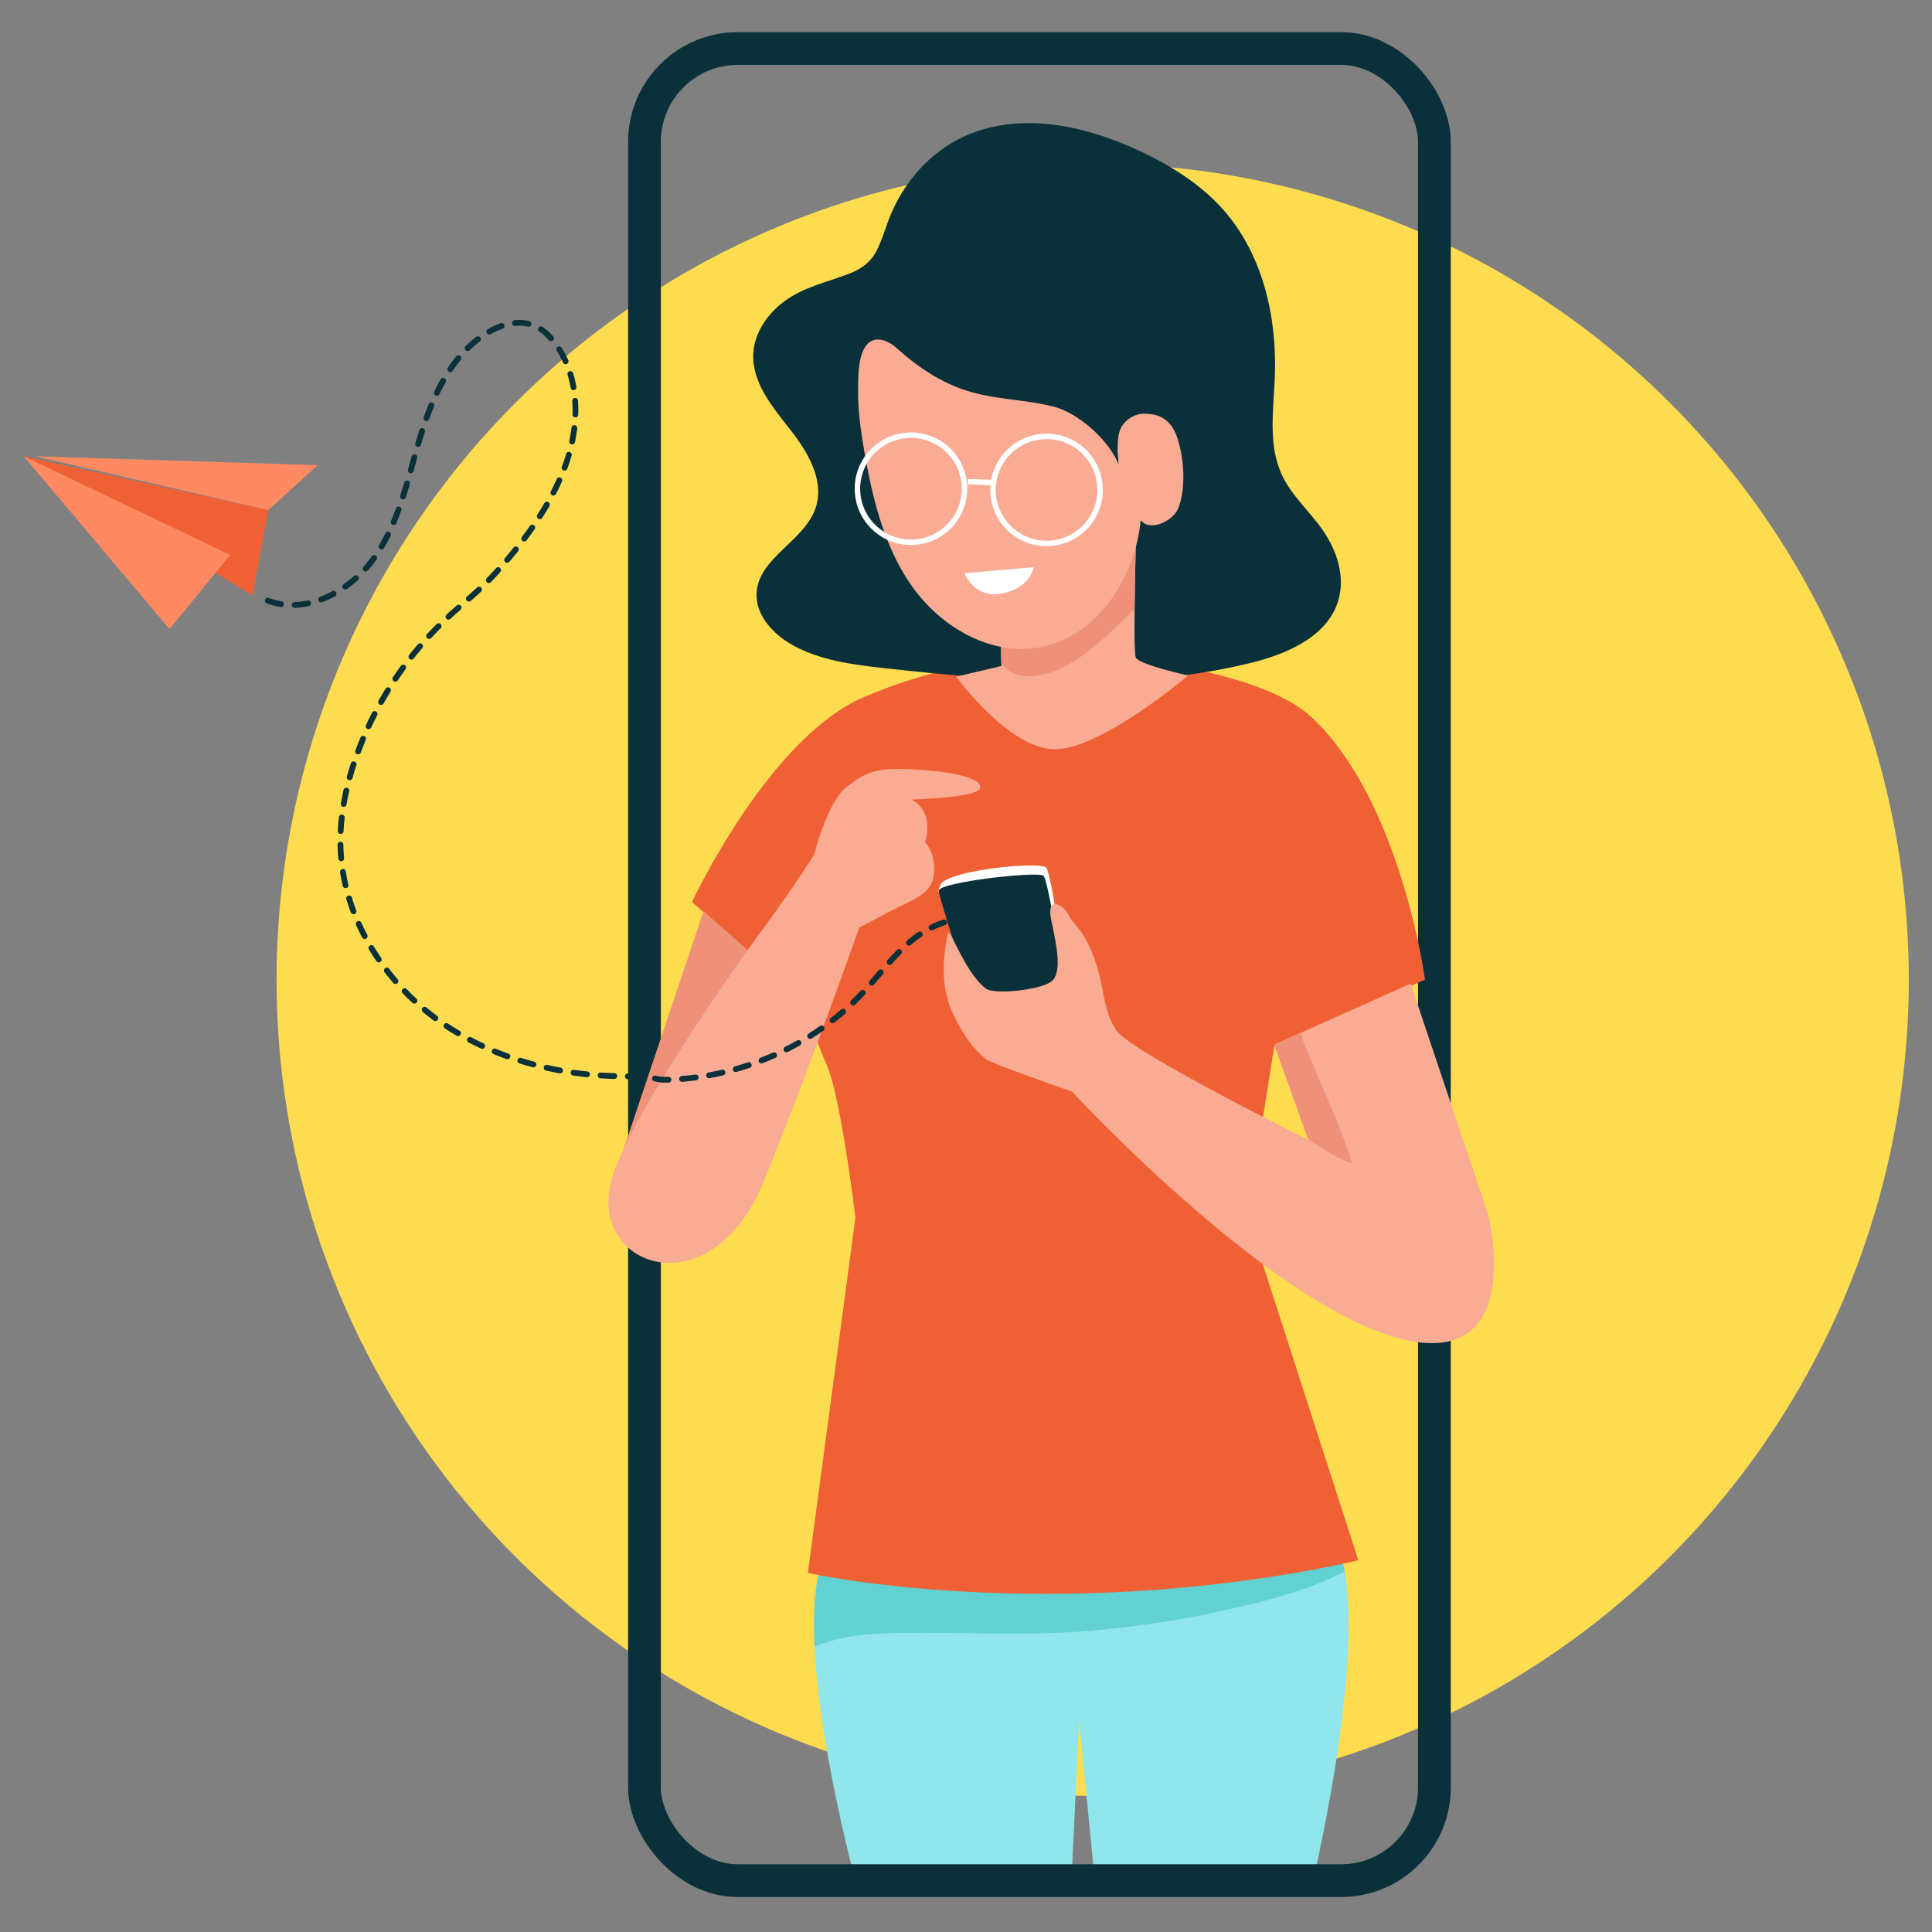
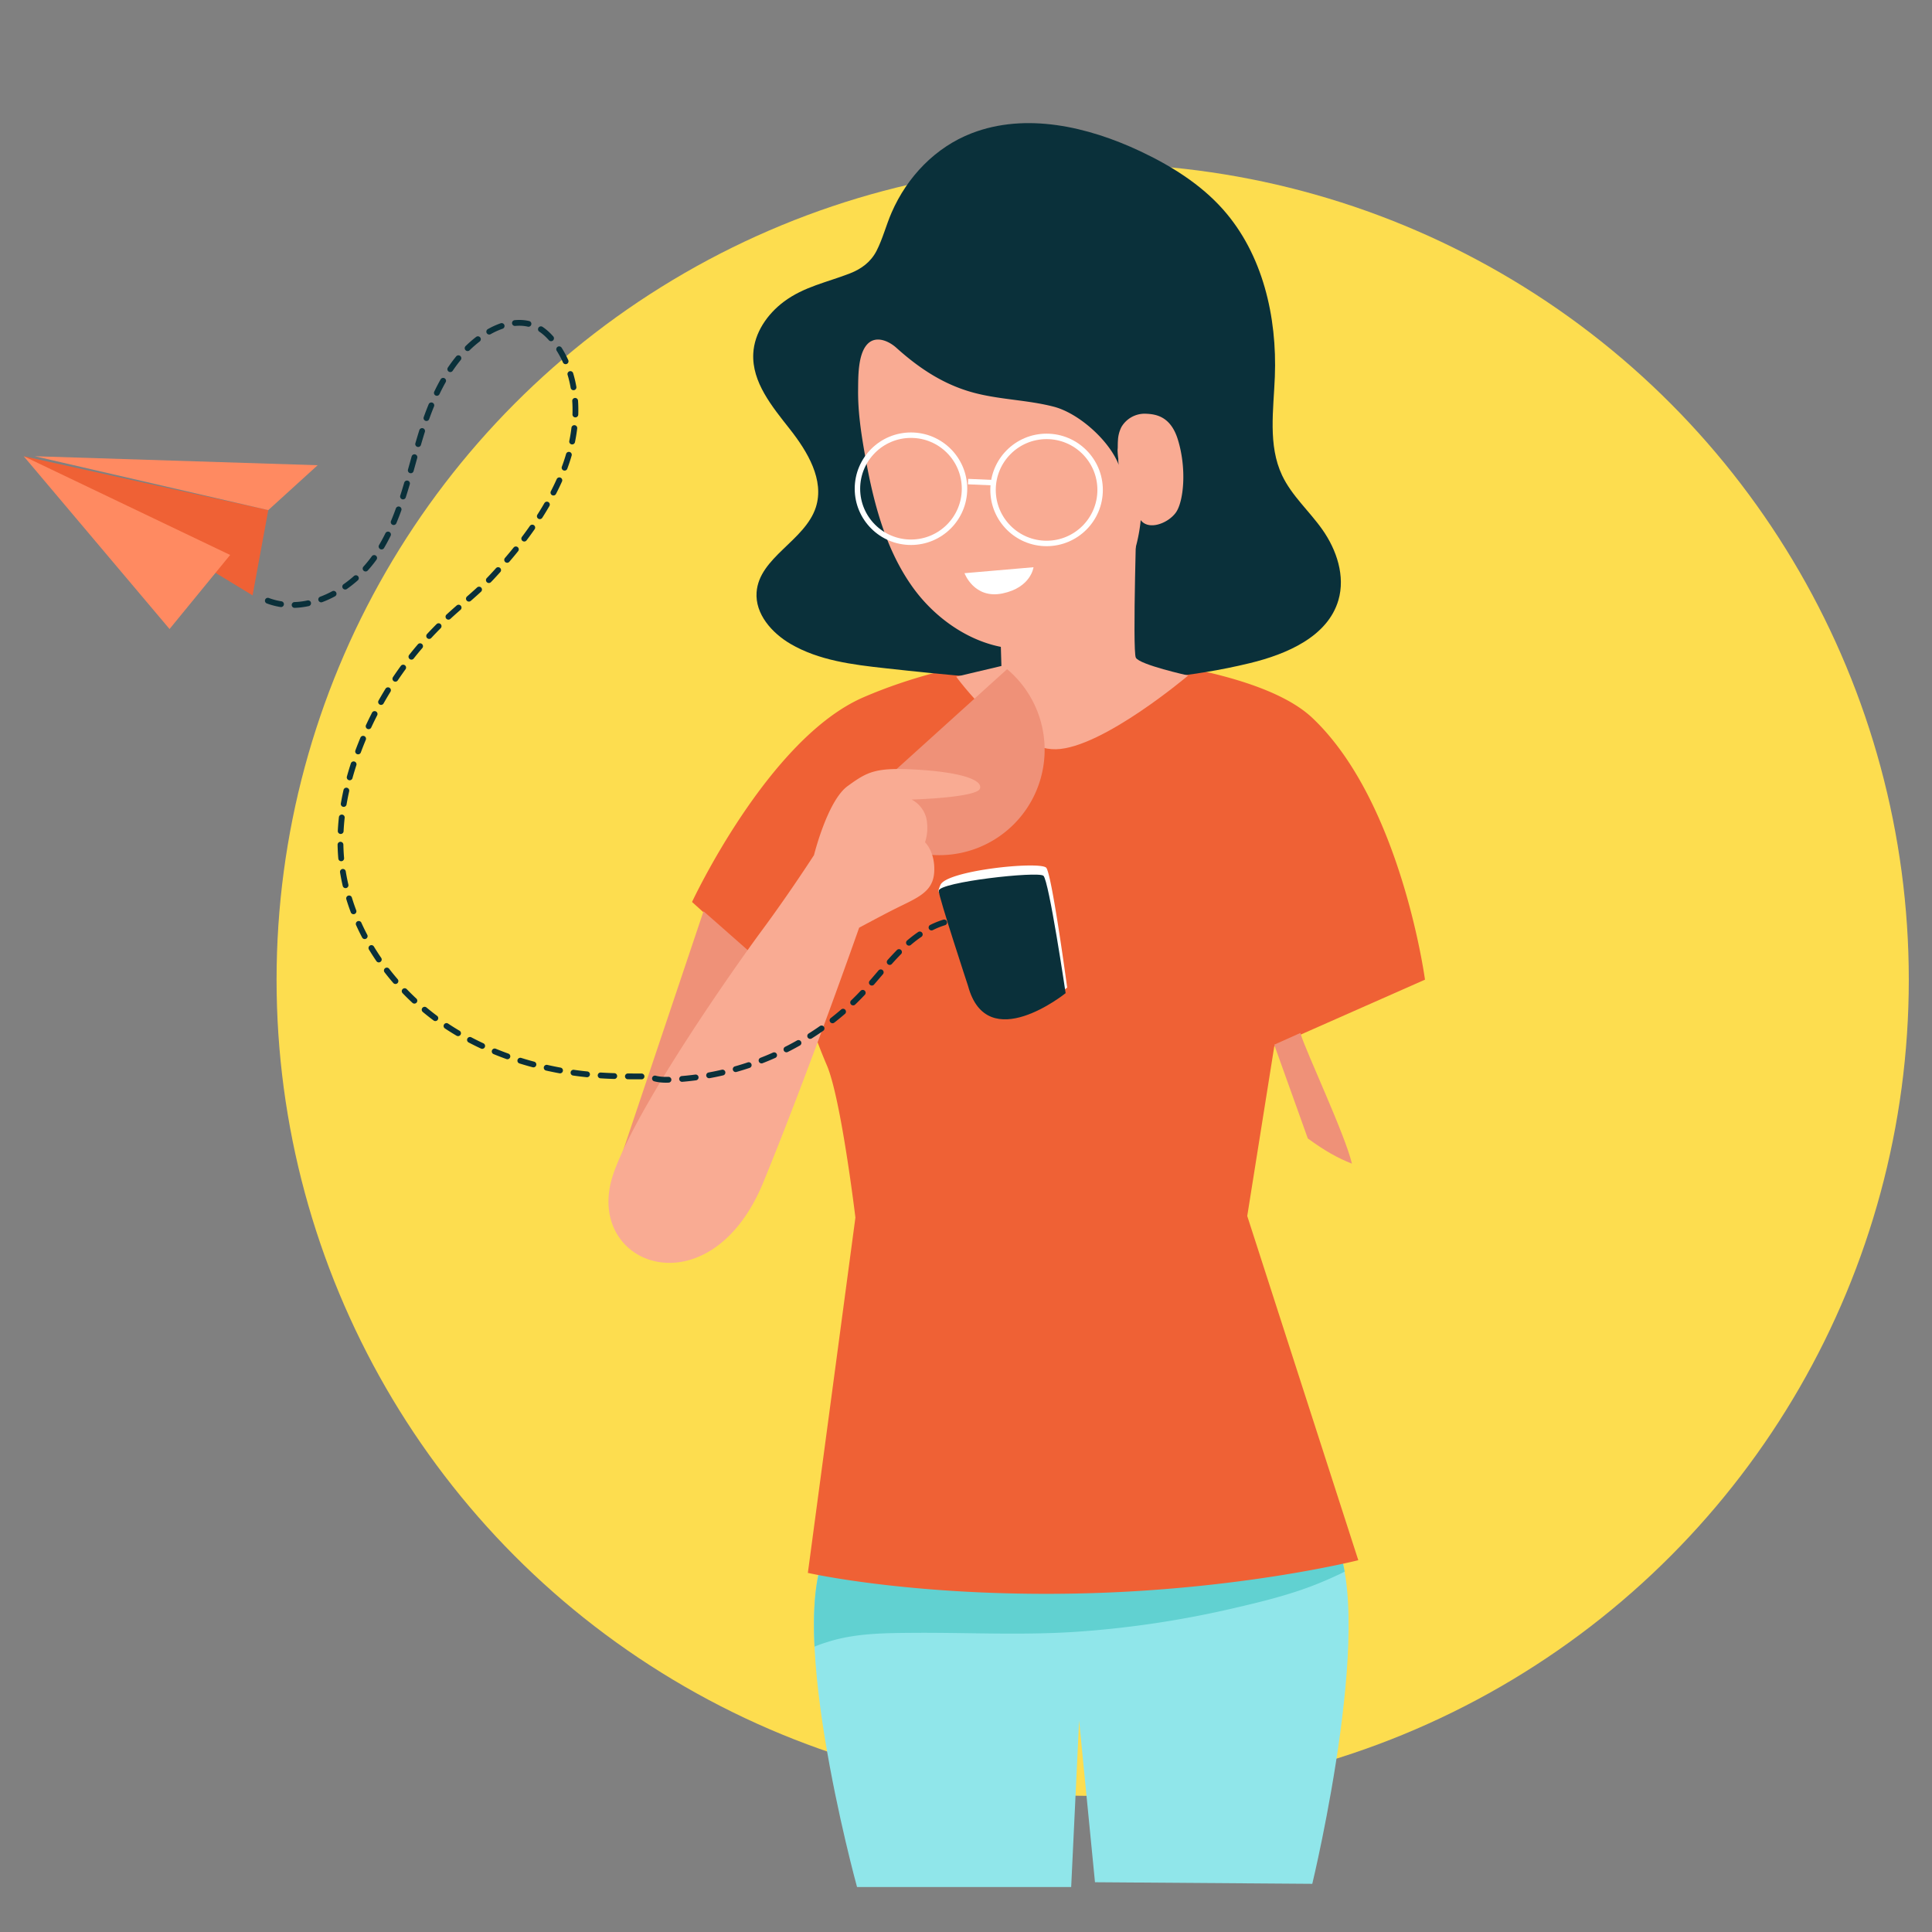
<svg xmlns="http://www.w3.org/2000/svg" id="bb0cd21d-e17f-43d7-8a42-fa99f43c4ce6" data-name="Livello 1" viewBox="0 0 1000 1000">
  <rect x="0" y="0" width="1000" height="1000" fill="#808080" stroke="none" />
  <defs>
    <style> .b7f1a180-334f-4db2-9152-49ef88615923 { fill: #fddd4f; } .a4c3147a-7e1e-4f4a-9c41-f828598bb565 { fill: #90e6ea; } .bcb4cf19-f7fd-411d-99ea-d76ee04a0584 { fill: #61d1d1; } .a01f9550-3d46-4156-a88f-eb4d80a05ae2, .b0a5ca9e-d7b6-4739-8578-cdf50413f5d6, .f66381ce-173d-4976-bdf0-5b59d1275dff { fill: none; } .a01f9550-3d46-4156-a88f-eb4d80a05ae2, .b0a5ca9e-d7b6-4739-8578-cdf50413f5d6 { stroke: #0a303a; stroke-linecap: round; } .b0a5ca9e-d7b6-4739-8578-cdf50413f5d6 { stroke-linejoin: round; stroke-width: 16.95px; } .b4141960-10a3-4b01-ac54-1bfe932f6264 { fill: #ef6135; } .a6b33bfa-1b5e-4a04-962e-89e5ff8ef6e7 { fill: #ef9178; } .e5761a39-d378-4c42-bc94-d388c7843be8 { fill: #0a303a; } .a4f65fb2-aa9e-4086-8c21-2d47add64304 { fill: #fff; } .f2746db7-b1b1-4bb3-9f47-00097184e933 { fill: #f9ab93; } .f66381ce-173d-4976-bdf0-5b59d1275dff { stroke: #fff; stroke-width: 2.82px; } .a01f9550-3d46-4156-a88f-eb4d80a05ae2, .f66381ce-173d-4976-bdf0-5b59d1275dff { stroke-miterlimit: 10; } .a2eb57d8-e346-4fc0-bbe8-b5d4609ecd40 { fill: #ff8a61; } .a01f9550-3d46-4156-a88f-eb4d80a05ae2 { stroke-width: 3px; stroke-dasharray: 7.06; } </style>
  </defs>
  <g>
    <circle class="b7f1a180-334f-4db2-9152-49ef88615923" cx="565.57" cy="507.13" r="422.42" />
    <path class="a4c3147a-7e1e-4f4a-9c41-f828598bb565" d="M431.29,797.71c-28.2,32,12.31,179,12.31,179H554.44l4.11-86.21,8.21,83.74,112.48.82s35.46-146.82,9-182.26C649.62,741,474.7,748.38,431.29,797.71Z" />
    <path class="bcb4cf19-f7fd-411d-99ea-d76ee04a0584" d="M428,850c14.11-4.59,29.19-4.72,43.9-4.84,28.25-.23,56.41,1.33,84.65-.51a513.46,513.46,0,0,0,82.82-12.44c13-3,26-6.21,38.52-10.86A195.22,195.22,0,0,0,696,813.49c-1.54-8.61-4-15.75-7.72-20.7-38.65-51.84-213.57-44.41-257,4.92-8.68,9.86-10.84,30.6-9.69,54.58C423.69,851.45,425.8,850.65,428,850Z" />
-     <rect class="b0a5ca9e-d7b6-4739-8578-cdf50413f5d6" x="333.58" y="25.12" width="408.87" height="948.29" rx="48.28" />
    <path class="b4141960-10a3-4b01-ac54-1bfe932f6264" d="M547.87,337.94s-51.72,1.64-101,23-88.67,105.92-88.67,105.92l58.29,52.54a282.8,282.8,0,0,0,11.49,32c7.39,17.24,14.78,78.82,14.78,78.82L418.15,814.13s54.19,12.32,138.75,10.68,146.15-17.25,146.15-17.25L645.57,629.4l14-87.85,78-34.48s-12.32-92-58.29-135.47C647.18,341.26,547.87,337.94,547.87,337.94Z" />
    <path class="a6b33bfa-1b5e-4a04-962e-89e5ff8ef6e7" d="M316.14,614.54l48-142.88s45.18,39.48,43.91,39.48S320.25,717.52,316.14,614.54Z" />
    <path class="e5761a39-d378-4c42-bc94-d388c7843be8" d="M405.7,156.17c-8.58,6.43-15.27,16.13-15.81,26.84-.75,14.81,9.76,27.45,18.93,39.1s18,26.35,13.46,40.46c-5.61,17.36-29.35,25.84-30.67,44-.8,11.18,7.83,21,17.51,26.68,14.68,8.61,32.14,10.77,49.06,12.63,62.9,6.94,127.34,12.29,188.83-2.66,19.09-4.64,40.25-13.73,45.75-32.59,3.62-12.4-.86-25.95-8.3-36.51-6.72-9.56-15.86-17.51-20.85-28.08-7.37-15.61-4.42-33.82-3.75-51.07,1.21-30.95-6.26-63.43-26.83-86.58-11.68-13.15-27-22.64-42.87-30.13C563,65.49,531,58.15,503,68.94c-18.86,7.26-33.46,22.64-41.47,41-2.86,6.52-4.6,13.59-7.84,19.92-3,5.78-7.83,9.34-13.81,11.67C428.11,146.11,416.05,148.41,405.7,156.17Z" />
    <path class="a4f65fb2-aa9e-4086-8c21-2d47add64304" d="M541.46,449.07c-4-3.41-52.22,1.54-54.75,9.14a15.28,15.28,0,0,0-1,2.93c1.58,3.59,2.48,7.52,3.62,11.25,1.39,4.55,2.91,9.09,4.6,13.53a212.39,212.39,0,0,0,12.57,26,3.25,3.25,0,0,1-.95,4.3c13.68,21.71,46.82-5.05,46.82-5.05S544.33,451.54,541.46,449.07Z" />
    <path class="e5761a39-d378-4c42-bc94-d388c7843be8" d="M501.07,510.35s-15.19-46.13-15.19-49.26c0-4.52,51.32-10.26,54.19-7.8s11.5,60.76,11.5,60.76S510.93,546.89,501.07,510.35Z" />
    <path class="f2746db7-b1b1-4bb3-9f47-00097184e933" d="M588.51,259.73s-2.46,77-.61,80.67S615,349.64,615,349.64s-44.33,37.56-68.35,38.17-51.72-37.56-51.72-37.56l23.4-5.54-.62-20.94Z" />
-     <path class="a6b33bfa-1b5e-4a04-962e-89e5ff8ef6e7" d="M521.28,346.36c3.55,3,8.33,4,12.84,3.65,17-1.18,31.77-14.37,43.5-25.46,3.25-3.07,6.46-6.2,9.64-9.35.24-23.7,1.25-55.47,1.25-55.47l-70.81,64,.57,19.46A24,24,0,0,0,521.28,346.36Z" />
+     <path class="a6b33bfa-1b5e-4a04-962e-89e5ff8ef6e7" d="M521.28,346.36l-70.81,64,.57,19.46A24,24,0,0,0,521.28,346.36Z" />
    <path class="f2746db7-b1b1-4bb3-9f47-00097184e933" d="M447.17,232.44c4.29,25.12,10.38,50.74,25.21,71.46s40.3,35.61,65.41,31.23c29.78-5.19,49.76-35.83,52.64-65.92,4.13,5.51,14.19,1.67,18.2-3.93s5.75-22.58,1-37.85c-3.72-12-11.4-13.07-16.49-13.28a13.93,13.93,0,0,0-12.73,6.94,17.13,17.13,0,0,0-1.76,6.8c-.1,1.2-.09,2.39-.11,3.59,0,.52-.07,1-.09,1.53a36,36,0,0,0,.39,4.51,13.43,13.43,0,0,0,.23,3.12c-4.84-12.57-20.62-26.76-33.66-30.14s-26.73-3.59-39.8-6.82c-16.27-4-29.4-12.64-41.68-23.68-3.95-3.55-10.62-6.51-15-1.85-4.94,5.28-4.7,17-4.78,23.79C444.05,212.18,445.44,222.37,447.17,232.44Z" />
    <path class="a4f65fb2-aa9e-4086-8c21-2d47add64304" d="M499.23,296.68l35.71-3.08s-1.23,10.47-16,13.55S499.23,296.68,499.23,296.68Z" />
    <circle class="f66381ce-173d-4976-bdf0-5b59d1275dff" cx="541.71" cy="253.58" r="27.71" />
    <circle class="f66381ce-173d-4976-bdf0-5b59d1275dff" cx="471.52" cy="252.96" r="27.71" />
    <line class="f66381ce-173d-4976-bdf0-5b59d1275dff" x1="501.07" y1="249.27" x2="515.24" y2="249.88" />
-     <path class="f2746db7-b1b1-4bb3-9f47-00097184e933" d="M677.18,590s-91.95-45.57-99.34-56.65-5.75-21.76-11.49-37.36-9.86-16-13.14-22.16-11.91-10.68-9,2.87,5.74,27.5-.41,31.61-29.27,6.73-33.66,3.28c-11.5-9-18.89-33.66-19.71-27.91s-5.34,23.81,2.87,41.05,14.78,21.35,16.84,23.4S554.85,565,554.85,565,663.24,682.34,731,694.26C789.25,704.53,770.37,629,770.37,629L730.14,509.12l-70.61,31.61Z" />
    <path class="a6b33bfa-1b5e-4a04-962e-89e5ff8ef6e7" d="M699.76,602.31c-3.43-14.81-24.1-58.65-26.48-67-.06-.22-.14-.43-.2-.65l-13.55,6.07,17.39,48.53C685.81,595.74,692.39,599.4,699.76,602.31Z" />
    <g>
      <polygon class="b4141960-10a3-4b01-ac54-1bfe932f6264" points="138.86 264.03 130.73 308.16 12.27 236.15 138.86 264.03" />
      <polygon class="a2eb57d8-e346-4fc0-bbe8-b5d4609ecd40" points="12.27 236.15 87.76 325.58 119.12 287.25 12.27 236.15" />
      <polygon class="a2eb57d8-e346-4fc0-bbe8-b5d4609ecd40" points="18.08 236.15 138.86 264.03 164.41 240.8 18.08 236.15" />
    </g>
    <path class="f2746db7-b1b1-4bb3-9f47-00097184e933" d="M317.72,606.86C330.27,571.66,380,501,394.51,481.37s26.82-38.78,26.82-38.78,6.95-28.11,17.37-35.69,14.54-9.79,36-8.53,34.11,5.05,32.53,9.79-35.38,5.69-35.38,5.69a15.13,15.13,0,0,1,7.58,9.47,24.24,24.24,0,0,1-.63,12.64s5.37,5.05,4.74,15.48-8.84,13.27-20.22,18.95c-6.52,3.26-18.63,9.79-18.63,9.79S418.45,555,395.11,611.91C367.23,680,300.58,654.92,317.72,606.86Z" />
    <path class="a01f9550-3d46-4156-a88f-eb4d80a05ae2" d="M138.63,310.93c20.4,7.62,43.64-5.35,55.9-23.36s16.59-40,22.85-60.9,15.72-42.4,34.16-54c7.5-4.72,17.09-7.49,25.23-4,4.46,1.91,8,5.51,10.86,9.44C301.31,197,300,223.42,291.08,245c-8.37,20.23-21.82,37.91-36.61,53.76-6.77,7.25-14.62,13.36-21.91,20.05a181.11,181.11,0,0,0-48,72.31c-5.5,15.43-8.89,31.77-8.27,48.14,1.41,37.18,24.19,71.72,55.32,92.13,19.69,12.91,42.46,20.58,65.69,23.89,11.79,1.68,23.49,1.9,35.36,1.87a21.33,21.33,0,0,1,6.05,1c3.52,1,6.93.78,10.6.57A147.82,147.82,0,0,0,426,531.78a136.63,136.63,0,0,0,21-18.39c7.39-7.95,13.88-16.76,21.92-24.06s18.06-13.12,28.91-13.39" />
  </g>
</svg>